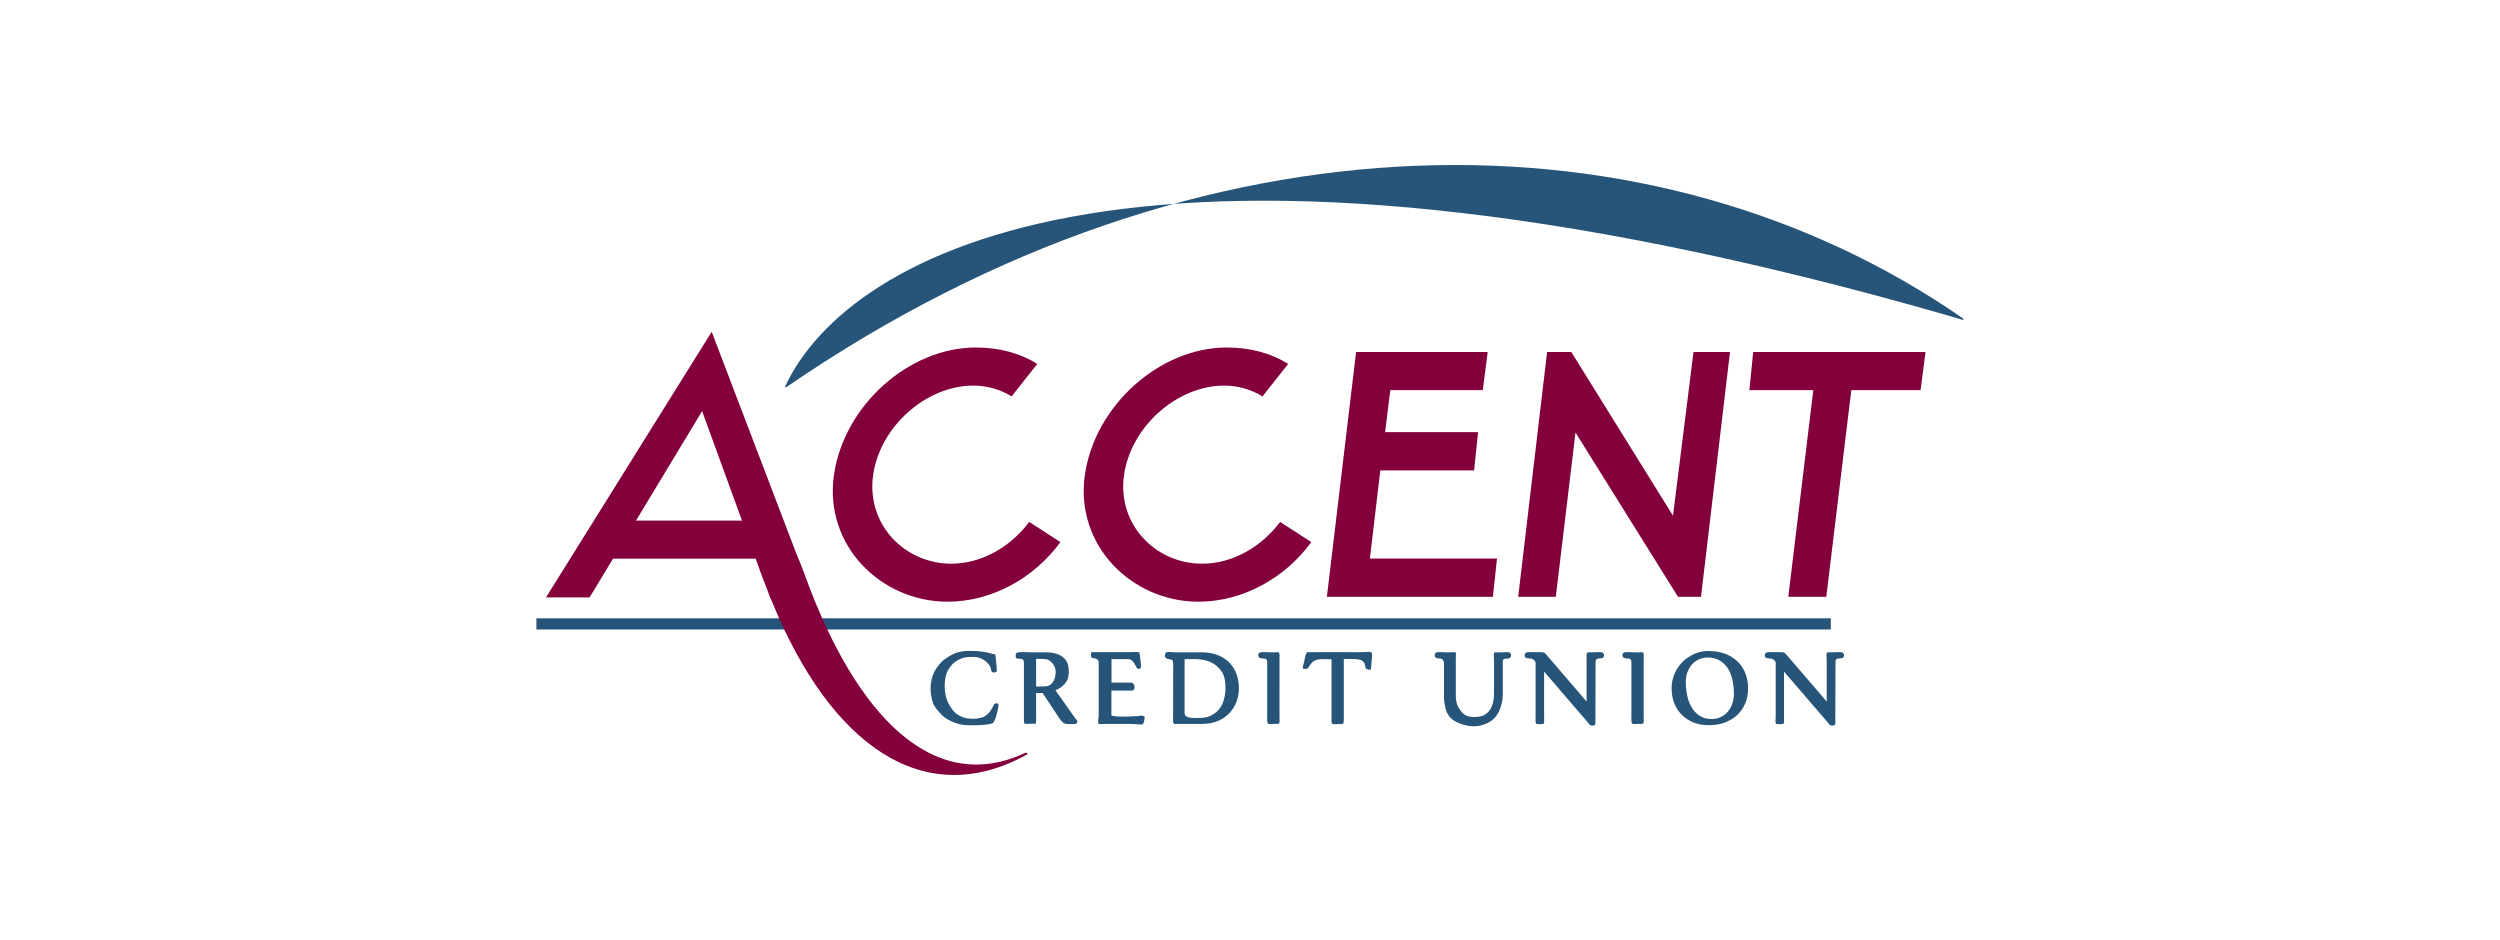
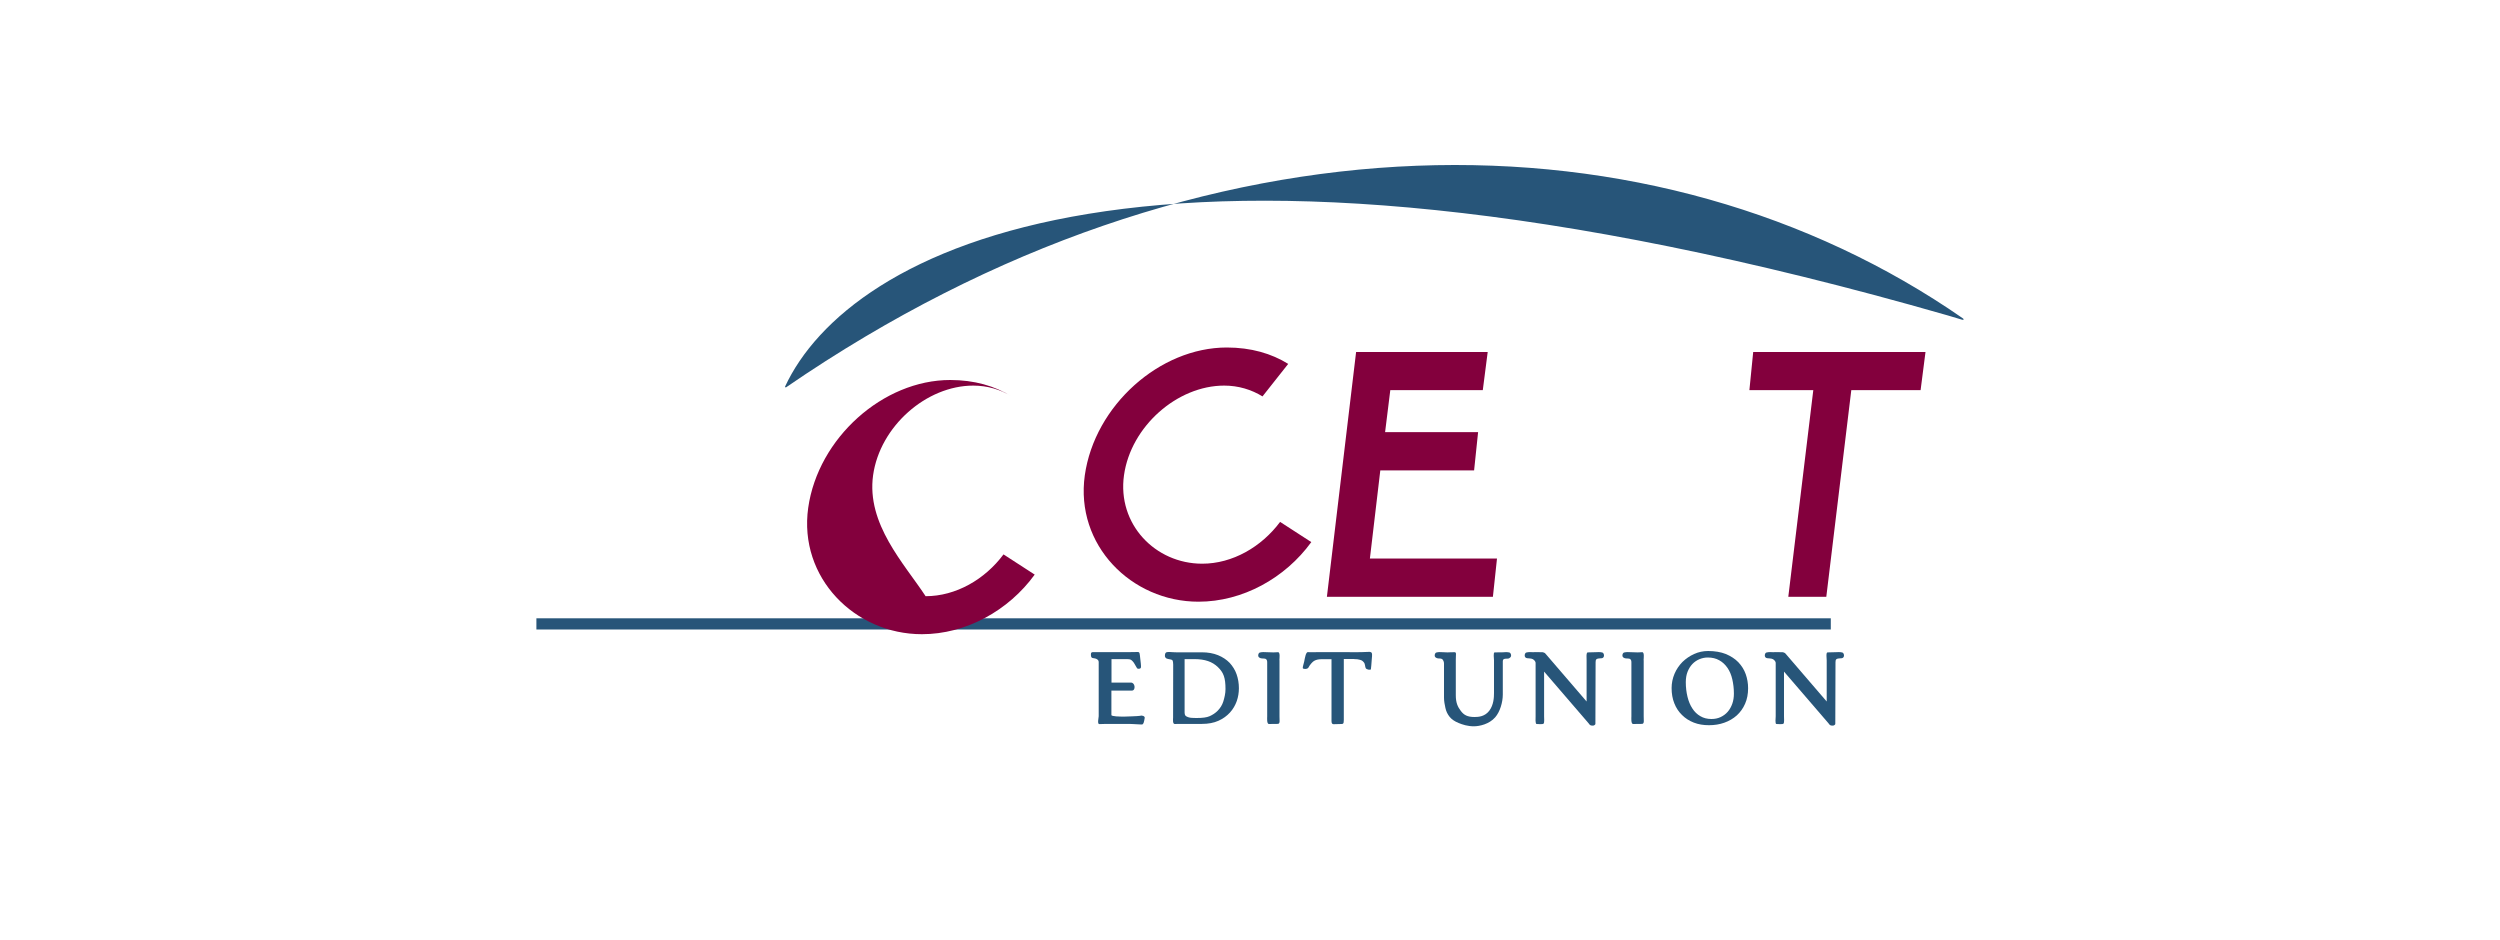
<svg xmlns="http://www.w3.org/2000/svg" version="1.1" id="Layer_1" x="0px" y="0px" viewBox="0 0 250 94" style="enable-background:new 0 0 250 94;" xml:space="preserve">
  <style type="text/css">
	.st0{fill:none;}
	.st1{fill:#275579;}
	.st2{fill:#83003D;}
</style>
  <rect x="0.09" y="-0.11" class="st0" width="250" height="94" />
  <g>
    <g>
      <path class="st1" d="M196.28,31.83c-30.54-21.19-75.89-21.79-117.67,6.9c-0.05,0.04-0.12-0.02-0.1-0.08    c6.26-13.46,35.88-30.22,116.29-7.1c0.54,0.16,1.25,0.37,1.4,0.42C196.37,32.03,196.42,31.91,196.28,31.83" />
    </g>
    <rect x="53.64" y="61.83" class="st1" width="129.44" height="1.12" />
    <g>
-       <path class="st1" d="M98.26,72.49c0.37-0.03,0.68-0.04,1.05-0.19c0.14-0.15,0.29-0.6,0.37-0.91c0.09-0.31,0.16-0.71,0.18-0.95    c-0.02-0.02-0.07-0.08-0.11-0.09c-0.04-0.01-0.08-0.02-0.12-0.02c-0.12,0-0.21,0.06-0.26,0.17c-0.09,0.22-0.2,0.38-0.3,0.55    c-0.1,0.17-0.21,0.29-0.36,0.41c-0.14,0.12-0.31,0.23-0.53,0.29c-0.22,0.06-0.49,0.13-0.8,0.13c-0.4,0-0.87-0.04-1.22-0.21    c-0.35-0.17-0.55-0.26-0.81-0.57c-0.26-0.31-0.49-0.68-0.65-1.1c-0.15-0.43-0.23-0.89-0.23-1.4c0-0.46,0.06-0.87,0.18-1.24    c0.12-0.37,0.35-0.66,0.59-0.93c0.24-0.26,0.49-0.41,0.84-0.56c0.35-0.15,0.77-0.18,1.23-0.18c0.54,0,0.89,0.18,1.18,0.38    c0.29,0.21,0.5,0.48,0.56,0.68c0.06,0.2,0.08,0.27,0.1,0.38c0.05,0.12,0.22,0.12,0.28,0.12c0.06,0,0.21-0.05,0.26-0.14    c-0.03-0.32-0.04-0.73-0.08-1.01c-0.04-0.29-0.05-0.44-0.06-0.64c-0.19-0.05-0.56-0.15-0.74-0.19c-0.18-0.04-0.36-0.07-0.54-0.1    c-0.18-0.03-0.38-0.04-0.58-0.06c-0.2-0.01-0.42-0.02-0.67-0.02c-0.62,0-1.18,0.07-1.65,0.3c-0.46,0.22-1.01,0.55-1.32,0.91    c-0.31,0.36-0.61,0.76-0.76,1.2c-0.15,0.44-0.23,0.88-0.23,1.31c0,0.52,0.08,1.01,0.23,1.46c0.15,0.45,0.55,0.86,0.86,1.2    c0.31,0.33,0.78,0.58,1.25,0.77c0.46,0.19,1,0.29,1.62,0.29C97.47,72.54,97.88,72.52,98.26,72.49" />
-       <path class="st1" d="M105.09,68.43c-0.28,0.22-0.57,0.22-1.08,0.22h-0.4v-2.76h0.32c0.3,0,0.65,0,0.86,0.08    c0.24,0.1,0.78,0.53,0.78,1.23C105.56,67.75,105.37,68.21,105.09,68.43 M107.69,72.01c-0.19-0.16-0.25-0.31-0.39-0.5l-1.76-2.49    c0.24-0.09,0.45-0.2,0.63-0.35c0.18-0.14,0.33-0.3,0.44-0.47c0.26-0.36,0.27-0.86,0.27-1.03c0-0.6-0.14-1.07-0.54-1.42    c-0.4-0.35-1-0.52-1.8-0.52h-1.49c-0.21,0-0.44-0.01-0.67-0.02c-0.24-0.01-0.6,0.02-0.64,0.05c-0.04,0.03-0.17,0.03-0.17,0.23    c0,0.12-0.02,0.23,0.05,0.32c0.07,0.09,0.5,0.04,0.61,0.11c0.11,0.07,0.16,0.16,0.16,0.3v5.4c0,0.15-0.04,0.76,0.1,0.76    c0.25-0.01,0.89-0.01,1.08-0.01c0.06-0.23,0.04-0.61,0.04-0.77v-2.3l0.65,0l1.68,2.54c0.14,0.21,0.25,0.31,0.41,0.45    c0.16,0.13,0.44,0.12,0.59,0.12c0.21,0,0.25-0.01,0.49,0C107.68,72.43,107.8,72.16,107.69,72.01" />
      <path class="st1" d="M112.09,65.91c0.22,0,0.44,0,0.58,0c0.15,0,0.37,0.01,0.47,0.1c0.11,0.09,0.17,0.16,0.26,0.29    c0.08,0.14,0.15,0.25,0.28,0.48c0.03,0.07,0.09,0.1,0.19,0.1c0.07,0,0.14-0.02,0.2-0.07c0.04-0.07,0.04-0.28,0.01-0.47    c-0.03-0.19-0.04-0.36-0.06-0.53c-0.02-0.17-0.03-0.34-0.06-0.46c-0.03-0.12-0.09-0.15-0.18-0.15c-0.08,0-0.43,0.01-0.7,0.01    c-0.23,0-0.54,0-0.87,0c0,0-0.99,0-1.52,0c-0.53,0-1.26,0-1.32,0c-0.06,0-0.18,0-0.23,0.05c-0.04,0.05-0.05,0.07-0.05,0.23    c0,0.22,0.09,0.3,0.17,0.31c0.31,0.06,0.27,0.04,0.38,0.09c0.11,0.05,0.23,0.15,0.23,0.3v5.43c0,0.15-0.17,0.8,0.07,0.79    c0.24-0.01,0.47-0.02,0.68-0.02h2.23c0.1,0,0.21,0,0.34,0.01c0.13,0.01,0.26,0.01,0.39,0.02c0.13,0,0.25,0.01,0.36,0.02    c0.11,0.01,0.19,0.01,0.25,0.01c0.07,0,0.13-0.06,0.18-0.19c0.05-0.12,0.06-0.28,0.1-0.46c0.04-0.18-0.26-0.29-0.45-0.22    c-0.15,0.04-1.59,0.08-1.59,0.08c-0.46,0-1.29-0.01-1.29-0.16v-2.44h2.04c0.42,0,0.34-0.8-0.07-0.8h-1.96v-2.35H112.09z" />
      <path class="st1" d="M122.55,68.91c0,0.45-0.11,0.88-0.22,1.24c-0.11,0.36-0.31,0.66-0.55,0.91c-0.24,0.25-0.53,0.43-0.82,0.56    c-0.29,0.13-0.73,0.18-1.3,0.18c-0.28,0-0.35-0.01-0.55-0.02c-0.15-0.01-0.46-0.09-0.57-0.22c-0.07-0.1-0.08-0.24-0.08-0.31v-5.34    h0.96c1.08,0,1.81,0.26,2.37,0.8C122.36,67.26,122.55,67.78,122.55,68.91 M123.89,68.82c0-0.49-0.08-0.96-0.23-1.39    c-0.15-0.43-0.39-0.81-0.69-1.14c-0.31-0.32-0.7-0.58-1.16-0.77c-0.47-0.19-1.01-0.29-1.63-0.29h-2.26h-0.31    c-0.1,0-0.2,0-0.3-0.01c-0.1-0.01-0.21-0.01-0.32-0.02c-0.11,0-0.33-0.01-0.4,0.06c-0.09,0.09-0.1,0.22-0.1,0.33    c0,0.11,0.08,0.22,0.17,0.26c0.16,0.07,0.43,0.08,0.54,0.14c0.11,0.06,0.12,0.33,0.12,0.47l-0.01,5.3c0,0.13-0.07,0.65,0.17,0.64    c0.24-0.01,0.26-0.01,0.46-0.01h2.26c0.62,0,1.17-0.1,1.64-0.31c0.47-0.21,0.85-0.49,1.16-0.83c0.31-0.34,0.53-0.73,0.68-1.15    C123.82,69.69,123.89,69.26,123.89,68.82" />
      <path class="st1" d="M164.36,66.02c0-0.15,0.1-0.81-0.14-0.8c-0.24,0.01-0.27,0.02-0.45,0.02c-0.19,0-0.41-0.01-0.65-0.02    c-0.24-0.01-0.47-0.03-0.71,0.03c-0.09,0.02-0.17,0.14-0.17,0.3c0,0.16,0.11,0.22,0.24,0.27c0.13,0.05,0.42,0,0.54,0.09    c0.1,0.08,0.12,0.19,0.12,0.34v5.38c0,0.15-0.06,0.78,0.18,0.77c0.24-0.01,0.62-0.01,0.84-0.01c0.22,0.01,0.22-0.18,0.22-0.31    c0-0.13-0.01-0.31-0.01-0.45V66.02z" />
      <path class="st1" d="M127.94,66.02c0-0.15,0.1-0.81-0.14-0.8c-0.24,0.01-0.27,0.02-0.45,0.02c-0.19,0-0.41-0.01-0.65-0.02    c-0.24-0.01-0.47-0.03-0.71,0.03c-0.09,0.02-0.17,0.14-0.17,0.3c0,0.16,0.11,0.22,0.24,0.27c0.13,0.05,0.42,0,0.54,0.09    c0.1,0.08,0.12,0.19,0.12,0.34v5.38c0,0.15-0.06,0.78,0.18,0.77c0.24-0.01,0.62-0.01,0.84-0.01c0.22,0.01,0.22-0.18,0.22-0.31    c0-0.13-0.01-0.31-0.01-0.45V66.02z" />
      <path class="st1" d="M135.43,65.91c0.22,0,0.41,0.02,0.56,0.07c0.15,0.04,0.25,0.08,0.39,0.25c0.15,0.17,0.11,0.42,0.19,0.58    c0.08,0.16,0.5,0.22,0.52,0.11c0.02-0.11,0.07-0.68,0.08-0.9c0.01-0.23,0.08-0.59,0-0.73c-0.08-0.14-0.31-0.1-0.38-0.1    c-0.06,0-0.43,0.01-0.54,0.02c-0.11,0.01-0.53,0.01-0.62,0.01c0,0-3.1-0.02-3.69-0.01c-0.59,0.01-0.84,0.02-0.93,0.01    c-0.1-0.01-0.08-0.01-0.22-0.01c-0.14,0-0.22,0.26-0.25,0.39c-0.03,0.14-0.09,0.34-0.12,0.55c-0.04,0.21-0.18,0.6-0.14,0.67    c0.08,0.12,0.47,0.1,0.56-0.06c0.09-0.16,0.14-0.25,0.29-0.42c0.16-0.17,0.35-0.41,1.01-0.42c0.29,0,1.01,0,1.01,0v6.04    c0,0.17-0.03,0.46,0.21,0.46c0.17,0,0.53-0.02,0.79-0.02c0.26,0,0.23-0.14,0.23-0.83v-5.67H135.43z" />
      <path class="st1" d="M173.39,69.35c0,0.37-0.05,0.71-0.16,1.02c-0.11,0.31-0.26,0.58-0.46,0.81c-0.2,0.23-0.44,0.4-0.71,0.53    c-0.28,0.13-0.58,0.19-0.92,0.19c-0.41,0-0.78-0.09-1.1-0.28c-0.32-0.18-0.59-0.44-0.8-0.77c-0.22-0.33-0.38-0.72-0.49-1.17    c-0.11-0.45-0.17-0.94-0.17-1.46c0-0.4,0.06-0.75,0.18-1.05c0.12-0.3,0.28-0.56,0.48-0.77c0.2-0.21,0.44-0.37,0.7-0.48    c0.27-0.11,0.54-0.17,0.84-0.17c0.44,0,0.82,0.09,1.15,0.28c0.33,0.18,0.6,0.44,0.82,0.76c0.22,0.32,0.38,0.7,0.48,1.14    C173.33,68.37,173.39,68.84,173.39,69.35 M174.81,68.82c0-0.49-0.08-0.96-0.24-1.41c-0.16-0.45-0.41-0.84-0.74-1.19    c-0.33-0.34-0.75-0.61-1.25-0.82c-0.51-0.2-1.1-0.3-1.77-0.3c-0.49,0-0.96,0.1-1.4,0.3c-0.44,0.2-0.83,0.47-1.17,0.8    c-0.33,0.34-0.6,0.73-0.79,1.18c-0.19,0.45-0.29,0.93-0.29,1.43c0,0.56,0.09,1.07,0.27,1.52c0.18,0.46,0.44,0.85,0.77,1.17    c0.33,0.33,0.72,0.58,1.18,0.76c0.46,0.18,0.96,0.26,1.52,0.26c0.54,0,1.06-0.08,1.53-0.25c0.48-0.17,0.89-0.41,1.25-0.73    c0.35-0.32,0.63-0.71,0.83-1.17C174.71,69.92,174.81,69.4,174.81,68.82" />
      <path class="st1" d="M160.4,65.55c0-0.17-0.09-0.28-0.17-0.3c-0.23-0.06-0.46-0.04-0.69-0.03c-0.01,0-0.02,0-0.02,0    c-0.18,0.01-0.59,0.02-0.75,0.02c-0.17,0-0.11,0.64-0.11,0.8v4.11l-4.11-4.78c-0.04-0.06-0.1-0.1-0.17-0.11    c-0.07-0.01,0-0.04-0.21-0.04c-0.1,0-0.56,0-0.67-0.01c-0.05,0-0.11,0-0.17,0.01c-0.23-0.01-0.46-0.03-0.69,0.03    c-0.09,0.02-0.17,0.13-0.17,0.3c0,0.16,0.1,0.25,0.24,0.27c0.12,0.03,0.4,0,0.58,0.1c0.02,0.02,0.05,0.04,0.08,0.06    c0.08,0.06,0.19,0.19,0.19,0.31v5.34c0,0.15-0.05,0.77,0.1,0.77c0.16,0,0.63,0.06,0.71-0.05c0.08-0.11,0.04-0.58,0.04-0.72v-4.47    l4.45,5.17c0.06,0.08,0.08,0.13,0.16,0.18c0.08,0.05,0.26,0.07,0.35,0.04c0.16-0.06,0.16-0.14,0.17-0.15l0.02-6.17    c0-0.14,0.01-0.25,0.1-0.32c0.12-0.09,0.4-0.06,0.54-0.09C160.3,65.8,160.4,65.71,160.4,65.55" />
      <path class="st1" d="M184.4,65.55c0-0.17-0.09-0.28-0.17-0.3c-0.23-0.06-0.46-0.04-0.69-0.03c-0.01,0-0.02,0-0.02,0    c-0.18,0.01-0.61,0.02-0.77,0.02c-0.17,0-0.08,0.64-0.08,0.8v4.11l-4.11-4.78c-0.04-0.06-0.1-0.1-0.17-0.11    c-0.07-0.01,0-0.04-0.21-0.04c-0.1,0-0.56,0-0.67-0.01c-0.05,0-0.11,0-0.17,0.01c-0.23-0.01-0.46-0.03-0.69,0.03    c-0.09,0.02-0.17,0.13-0.17,0.3c0,0.16,0.1,0.25,0.24,0.27c0.12,0.03,0.4,0,0.58,0.1c0.02,0.02,0.05,0.04,0.08,0.06    c0.08,0.06,0.19,0.19,0.19,0.31v5.34c0,0.15-0.08,0.77,0.07,0.77c0.16,0,0.65,0.06,0.72-0.05c0.08-0.11,0.04-0.57,0.04-0.72v-4.47    l4.45,5.17c0.06,0.08,0.08,0.13,0.16,0.18c0.08,0.05,0.26,0.07,0.35,0.04c0.16-0.06,0.16-0.14,0.17-0.15l0.02-6.17    c0-0.14,0.01-0.25,0.1-0.32c0.12-0.09,0.4-0.06,0.54-0.09C184.3,65.8,184.4,65.71,184.4,65.55" />
      <path class="st1" d="M151.11,65.55c0-0.16-0.09-0.28-0.17-0.3c-0.23-0.06-0.45-0.03-0.68-0.02c-0.29,0-0.68,0.01-0.8,0.01    c-0.15,0-0.06,0.64-0.06,0.78v3.28c0,0.43-0.03,1.19-0.47,1.77c-0.44,0.58-1.06,0.63-1.47,0.63c-0.73,0-1.07-0.2-1.38-0.61    c-0.31-0.41-0.5-0.81-0.5-1.57v-3.51c0-0.15,0.01-0.23,0.01-0.41c0-0.18,0.07-0.4-0.18-0.38c-0.45,0-0.46,0.02-0.65,0.02    c-0.21,0-0.25-0.01-0.48-0.02c0,0-0.01,0-0.01,0c-0.23-0.01-0.4-0.03-0.63,0.03c-0.09,0.02-0.17,0.14-0.17,0.3    c0,0.16,0.11,0.22,0.24,0.27c0.13,0.05,0.38,0,0.51,0.09c0.02,0.02,0.04,0.04,0.05,0.06c0.08,0.1,0.13,0.24,0.13,0.38v3.42    c0,0.35,0.07,0.69,0.14,1.02c0.07,0.33,0.21,0.63,0.42,0.89c0.21,0.26,0.51,0.46,0.9,0.62c0.39,0.16,0.9,0.33,1.53,0.33    c0.55,0,1.53-0.21,2.13-0.9c0.48-0.55,0.76-1.5,0.76-2.28v-3.3c0-0.13,0.03-0.18,0.1-0.24c0.13-0.07,0.39-0.02,0.51-0.07    C151,65.77,151.11,65.71,151.11,65.55" />
    </g>
    <g>
-       <path class="st2" d="M74.2,52.06H63.6l6.61-10.95L74.2,52.06z M80.55,57.68c-0.31-0.86-0.63-1.66-0.95-2.41l-8.43-22.09    L54.6,59.74h4.36l2.34-3.87h14.27c0.33,0.96,0.72,2.02,1.18,3.17l0.31,0.85h0.03c0.05,0.12,0.09,0.23,0.14,0.35    c5.82,14.21,15.09,20.91,25.4,15.25c0.2-0.1,0.08-0.28-0.12-0.2C93.36,79.59,85.62,71.6,80.55,57.68" />
-       <path class="st2" d="M87.31,47.52c0.69-4.89,5.33-8.96,10.02-8.96c1.42,0,2.72,0.4,3.83,1.08l2.57-3.25    c-1.67-1.04-3.73-1.64-6.14-1.64c-6.71,0-13.21,5.8-14.2,12.78c-0.98,6.98,4.66,12.64,11.37,12.64c4.4,0,8.66-2.35,11.28-5.96    l-3.12-2.02c-1.86,2.5-4.76,4.18-7.79,4.18C90.43,56.37,86.63,52.41,87.31,47.52" />
+       <path class="st2" d="M87.31,47.52c0.69-4.89,5.33-8.96,10.02-8.96c1.42,0,2.72,0.4,3.83,1.08c-1.67-1.04-3.73-1.64-6.14-1.64c-6.71,0-13.21,5.8-14.2,12.78c-0.98,6.98,4.66,12.64,11.37,12.64c4.4,0,8.66-2.35,11.28-5.96    l-3.12-2.02c-1.86,2.5-4.76,4.18-7.79,4.18C90.43,56.37,86.63,52.41,87.31,47.52" />
      <path class="st2" d="M112.4,47.52c0.69-4.89,5.33-8.96,10.02-8.96c1.42,0,2.72,0.4,3.83,1.08l2.57-3.25    c-1.67-1.04-3.73-1.64-6.14-1.64c-6.71,0-13.21,5.8-14.2,12.78c-0.98,6.98,4.66,12.64,11.37,12.64c4.4,0,8.66-2.35,11.28-5.96    l-3.12-2.02c-1.86,2.5-4.76,4.18-7.79,4.18C115.52,56.37,111.71,52.41,112.4,47.52" />
      <polygon class="st2" points="149.7,55.85 136.99,55.85 138.03,47.04 147.41,47.04 147.81,43.21 138.51,43.21 139.03,39.01     148.28,39.01 148.77,35.2 135.61,35.2 132.69,59.68 149.29,59.68   " />
-       <polygon class="st2" points="170.1,59.68 173,35.2 169.35,35.2 167.3,51.57 157.13,35.2 154.71,35.2 151.82,59.68 155.58,59.68     157.55,43.25 167.8,59.68   " />
      <polygon class="st2" points="192.55,35.2 175.32,35.2 174.94,39.01 181.33,39.01 178.83,59.68 182.63,59.68 185.13,39.01     192.06,39.01   " />
    </g>
  </g>
</svg>